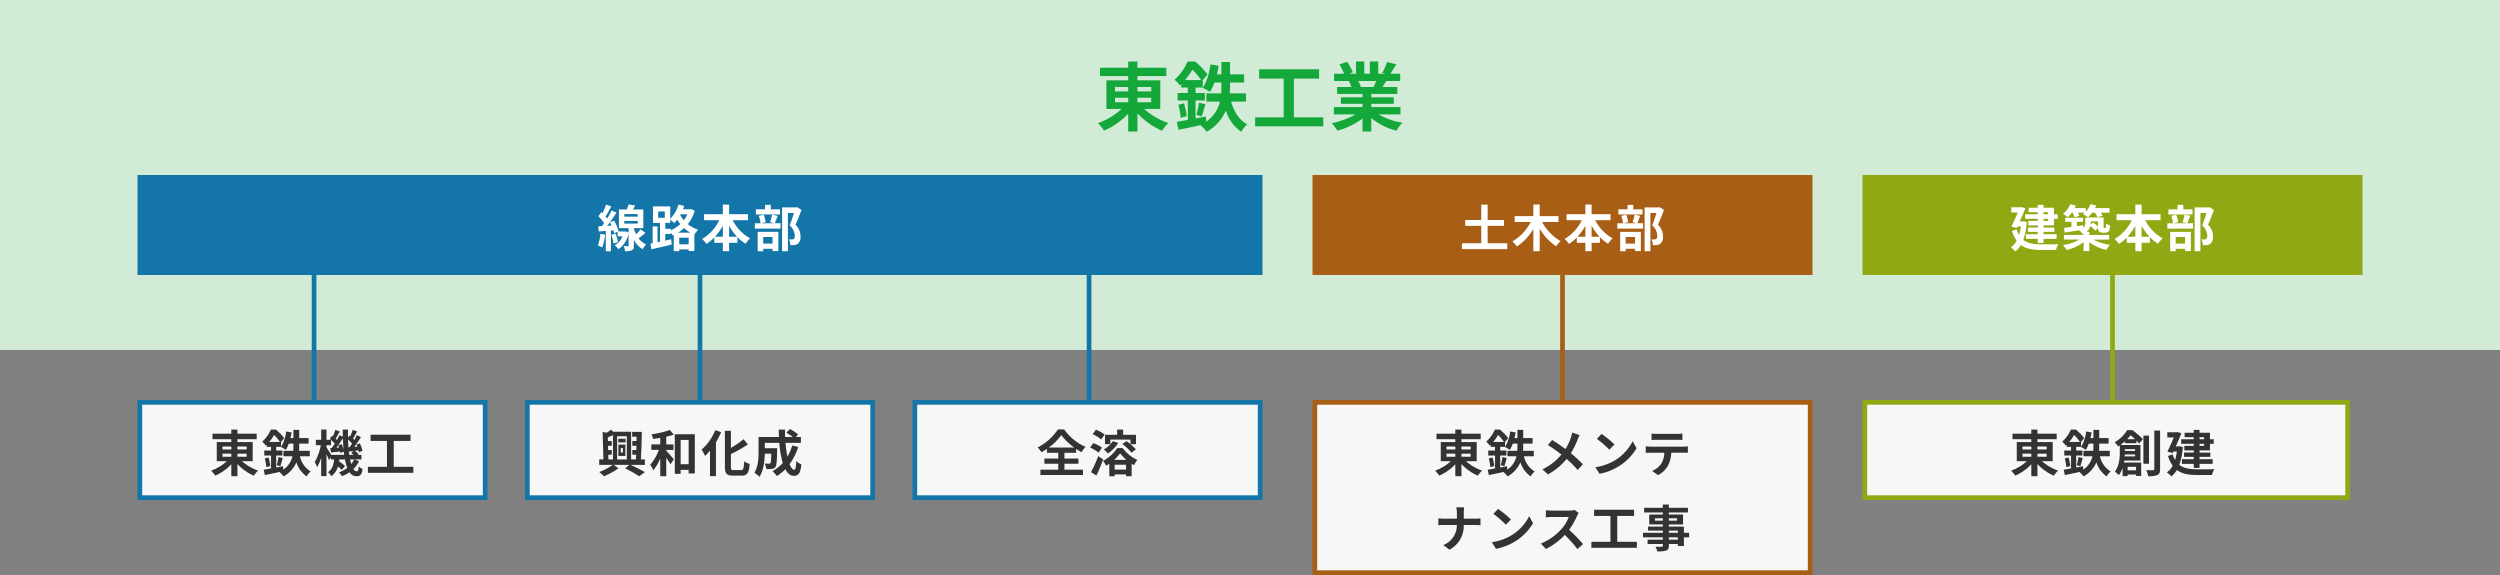
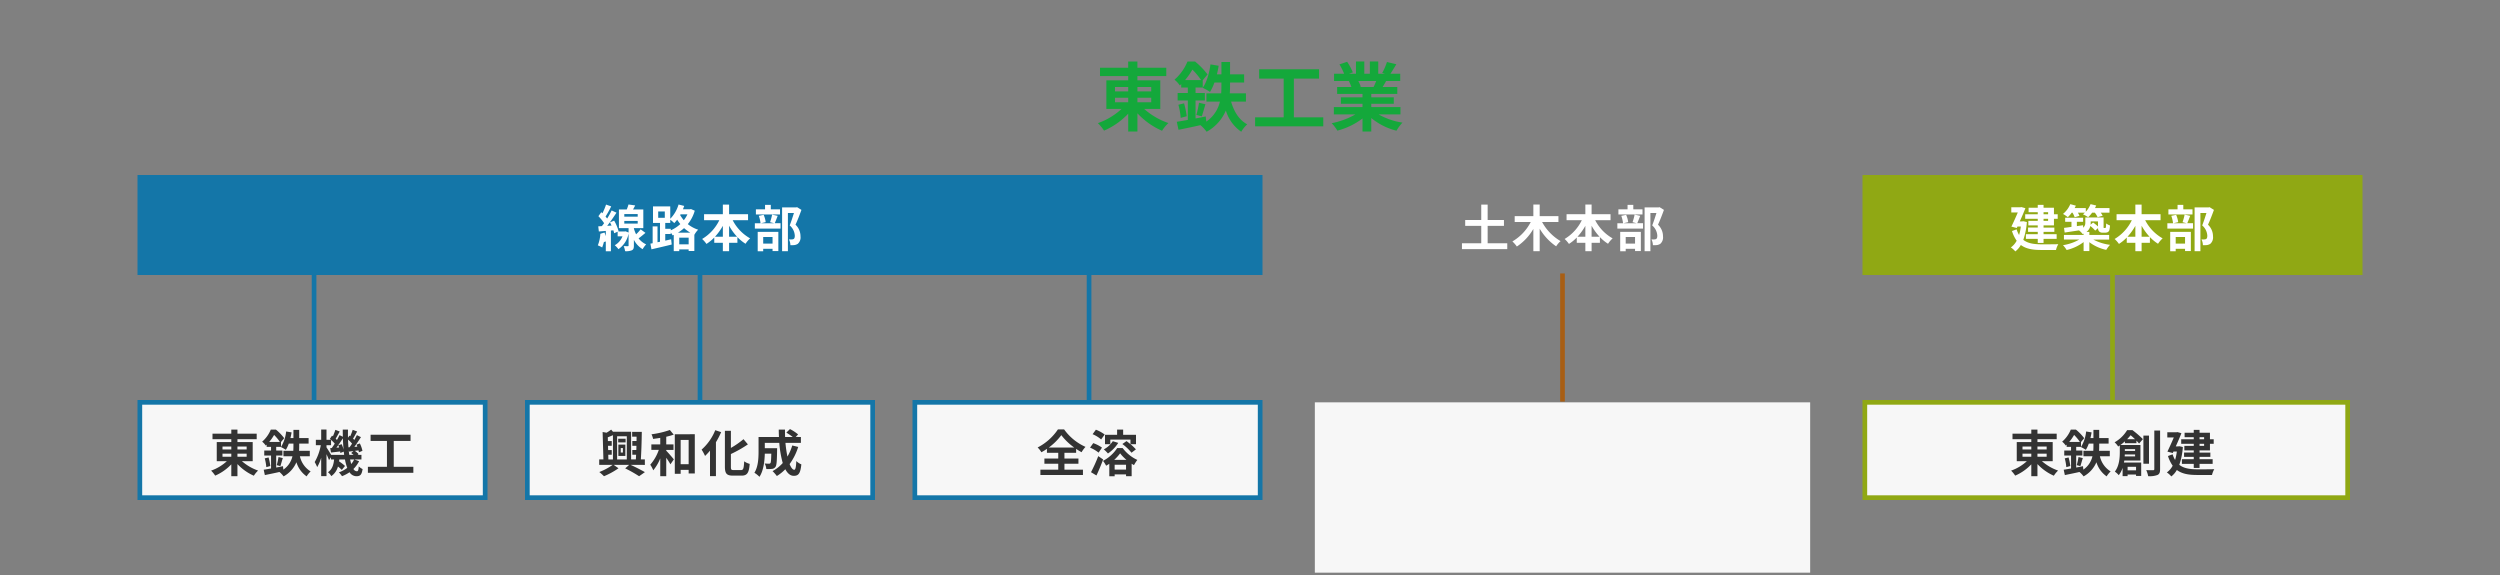
<svg xmlns="http://www.w3.org/2000/svg" width="800" height="184" viewBox="0 0 800 184">
  <rect x="0" y="0" width="800" height="184" fill="#808080" stroke="none" />
  <g id="グループ_9319" data-name="グループ 9319" transform="translate(-460 -558.999)">
-     <path id="パス_33237" data-name="パス 33237" d="M0,0H800V112H0Z" transform="translate(460 558.999)" fill="#d1ebd7" />
    <path id="パス_33239" data-name="パス 33239" d="M0,0H360V32H0Z" transform="translate(504 614.999)" fill="#1476a8" />
    <g id="パス_33249" data-name="パス 33249" transform="translate(504 686.999)" fill="#f7f7f7">
      <path d="M 111.25 31.25 L 0.75 31.25 L 0.75 0.75 L 111.25 0.75 L 111.25 31.25 Z" stroke="none" />
      <path d="M 1.5 1.5 L 1.5 30.5 L 110.5 30.5 L 110.5 1.5 L 1.5 1.5 M 0 0 L 112 0 L 112 32 L 0 32 L 0 0 Z" stroke="none" fill="#1476a8" />
    </g>
    <g id="パス_33242" data-name="パス 33242" transform="translate(628 686.999)" fill="#f7f7f7">
      <path d="M 111.25 31.25 L 0.75 31.25 L 0.75 0.75 L 111.25 0.75 L 111.25 31.25 Z" stroke="none" />
      <path d="M 1.5 1.5 L 1.5 30.5 L 110.5 30.5 L 110.5 1.5 L 1.5 1.5 M 0 0 L 112 0 L 112 32 L 0 32 L 0 0 Z" stroke="none" fill="#1476a8" />
    </g>
    <g id="パス_33235" data-name="パス 33235" transform="translate(752 686.999)" fill="#f7f7f7">
      <path d="M 111.25 31.25 L 0.75 31.25 L 0.75 0.75 L 111.25 0.75 L 111.25 31.25 Z" stroke="none" />
      <path d="M 1.5 1.5 L 1.5 30.5 L 110.5 30.5 L 110.5 1.5 L 1.5 1.5 M 0 0 L 112 0 L 112 32 L 0 32 L 0 0 Z" stroke="none" fill="#1476a8" />
    </g>
    <g id="パス_33229" data-name="パス 33229" transform="translate(1056 687)" fill="#f7f7f7">
      <path d="M 155.25 31.25 L 0.75 31.25 L 0.75 0.75 L 155.25 0.75 L 155.25 31.25 Z" stroke="none" />
      <path d="M 1.5 1.5 L 1.5 30.5 L 154.5 30.5 L 154.5 1.5 L 1.5 1.5 M 0 0 L 156 0 L 156 32 L 0 32 L 0 0 Z" stroke="none" fill="#90a814" />
    </g>
    <g id="パス_33230" data-name="パス 33230" transform="translate(880 686.999)" fill="#f7f7f7">
      <path d="M 159.25 55.25 L 0.75 55.25 L 0.75 0.75 L 159.25 0.75 L 159.25 55.25 Z" stroke="none" />
-       <path d="M 1.5 1.5 L 1.5 54.5 L 158.5 54.5 L 158.5 1.5 L 1.5 1.5 M 0 0 L 160 0 L 160 56 L 0 56 L 0 0 Z" stroke="none" fill="#a85e14" />
    </g>
-     <path id="パス_33240" data-name="パス 33240" d="M0,0H160V32H0Z" transform="translate(880 614.999)" fill="#a85e14" />
    <path id="パス_33241" data-name="パス 33241" d="M0,0H160V32H0Z" transform="translate(1056 614.999)" fill="#90a814" />
    <path id="パス_33248" data-name="パス 33248" d="M-43.2-8.736h4.224v1.464H-43.2Zm0-3.432h4.224v1.416H-43.2Zm11.592,0v1.416h-4.416v-1.416Zm0,4.9h-4.416V-8.736h4.416Zm2.9,2.136V-14.3h-7.32v-1.368h9.24v-2.664h-9.24V-20.3h-2.952v1.968H-48v2.664h9.024V-14.3H-45.96v9.168h4.848A21.707,21.707,0,0,1-48.672-.6,15.626,15.626,0,0,1-46.7,1.8a23.42,23.42,0,0,0,7.728-5.424V2.088h2.952V-3.744a23.787,23.787,0,0,0,7.872,5.592,12.57,12.57,0,0,1,2.04-2.472,22.882,22.882,0,0,1-7.752-4.512Zm7.92-9.24a21.589,21.589,0,0,0,2.352-3.36,21.723,21.723,0,0,1,2.784,3.36ZM-1.3-7.488v-2.64h-5.16q.072-1.188.072-2.3v-1.152h4.512v-2.64H-6.384V-20.16h-2.76v3.936h-1.44c.216-.888.408-1.8.552-2.736l-2.616-.432c-.408,2.856-1.2,5.736-2.5,7.488a17.045,17.045,0,0,1,2.352,1.32,15.182,15.182,0,0,0,1.416-3h2.232v1.128c0,.744-.024,1.536-.072,2.328h-4.728v2.64h4.32A10.594,10.594,0,0,1-13.992-1.08l-.168-1.656c-1.08.216-2.184.432-3.264.648v-5.76h2.976v-2.4h-2.976V-12h2.3v-2.328l1.536-1.848A23.659,23.659,0,0,0-17.568-20.3h-2.448A15.337,15.337,0,0,1-24.168-14.5a7.814,7.814,0,0,1,1.7,1.848c.144-.144.312-.288.456-.432V-12H-19.9v1.752H-23.16v2.4H-19.9v6.216c-1.32.24-2.52.456-3.528.6l.552,2.568C-20.9,1.128-18.384.624-15.864.048A12.512,12.512,0,0,1-13.872,2.16,13.912,13.912,0,0,0-7.728-4.632,12.779,12.779,0,0,0-2.808,2.16,10.3,10.3,0,0,1-.888-.216C-3.48-1.584-5.136-4.3-6.048-7.488ZM-22.92-6.48a21.841,21.841,0,0,1,.744,4.2l1.92-.528a27.413,27.413,0,0,0-.84-4.128Zm7.488,3.72c.36-.984.744-2.52,1.176-3.864l-2.064-.5a29.428,29.428,0,0,1-.84,3.888Zm29.472.312V-14.856H22.1v-2.976H2.928v2.976h7.848V-2.448H1.632V.432H23.448v-2.88Zm26.352-11.64c-.264.648-.552,1.344-.84,1.92H35.064l.408-.072a12.893,12.893,0,0,0-.816-1.848Zm7.752,10.7V-5.736H38.808V-6.792h7.2V-8.856h-7.2v-1.08h8.328v-2.232h-4.7c.36-.576.744-1.224,1.128-1.92h4.512v-2.328h-3.12c.552-.84,1.2-1.92,1.872-3.024l-3-.72a19.333,19.333,0,0,1-1.512,3.48l.864.264H41.04v-3.912H38.352v3.912H36.576v-3.912H33.912v3.912H31.728l1.176-.432a18.16,18.16,0,0,0-1.824-3.384l-2.448.84a21.513,21.513,0,0,1,1.488,2.976H26.9v2.328H31.92l-.288.048a10.785,10.785,0,0,1,.816,1.872h-4.56v2.232H36v1.08H29.088v2.064H36v1.056H26.832v2.352H33.72A25.215,25.215,0,0,1,26.136-.576,13.312,13.312,0,0,1,27.96,1.8,22.766,22.766,0,0,0,36-2.088V2.088h2.808v-4.32a20.486,20.486,0,0,0,8.064,4.056,13.425,13.425,0,0,1,1.92-2.592,21.441,21.441,0,0,1-7.608-2.616Z" transform="translate(860 599)" fill="#14a83b" />
    <path id="パス_33250" data-name="パス 33250" d="M-28.8-5.824h2.816v.976H-28.8Zm0-2.288h2.816v.944H-28.8Zm7.728,0v.944h-2.944v-.944Zm0,3.264h-2.944v-.976h2.944Zm1.936,1.424V-9.536h-4.88v-.912h6.16v-1.776h-6.16v-1.312h-1.968v1.312H-32v1.776h6.016v.912H-30.64v6.112h3.232A14.472,14.472,0,0,1-32.448-.4a10.417,10.417,0,0,1,1.312,1.6,15.613,15.613,0,0,0,5.152-3.616V1.392h1.968V-2.5a15.858,15.858,0,0,0,5.248,3.728,8.38,8.38,0,0,1,1.36-1.648,15.255,15.255,0,0,1-5.168-3.008Zm5.28-6.16a14.393,14.393,0,0,0,1.568-2.24,14.482,14.482,0,0,1,1.856,2.24ZM-.864-4.992v-1.76H-4.3q.048-.792.048-1.536v-.768h3.008v-1.76H-4.256V-13.44H-6.1v2.624h-.96c.144-.592.272-1.2.368-1.824l-1.744-.288A11.708,11.708,0,0,1-10.1-7.936a11.363,11.363,0,0,1,1.568.88,10.121,10.121,0,0,0,.944-2H-6.1V-8.3c0,.5-.016,1.024-.048,1.552H-9.3v1.76h2.88A7.063,7.063,0,0,1-9.328-.72l-.112-1.1c-.72.144-1.456.288-2.176.432v-3.84h1.984v-1.6h-1.984V-8h1.536V-9.552l1.024-1.232a15.773,15.773,0,0,0-2.656-2.752h-1.632a10.225,10.225,0,0,1-2.768,3.872,5.209,5.209,0,0,1,1.136,1.232c.1-.1.208-.192.3-.288V-8h1.408v1.168H-15.44v1.6h2.176v4.144c-.88.16-1.68.3-2.352.4l.368,1.712c1.312-.272,2.992-.608,4.672-.992A8.341,8.341,0,0,1-9.248,1.44a9.274,9.274,0,0,0,4.1-4.528A8.52,8.52,0,0,0-1.872,1.44,6.864,6.864,0,0,1-.592-.144a7.575,7.575,0,0,1-3.44-4.848ZM-15.28-4.32a14.561,14.561,0,0,1,.5,2.8l1.28-.352a18.275,18.275,0,0,0-.56-2.752Zm4.992,2.48c.24-.656.5-1.68.784-2.576l-1.376-.336a19.619,19.619,0,0,1-.56,2.592ZM13.328-3.968A6.612,6.612,0,0,1,12.4-2.512c-.128-.432-.256-.928-.368-1.456ZM5.968-5.44c-.384-.672-1.152-1.9-1.488-2.4v-.688H5.936v-1.7A10.326,10.326,0,0,1,7.12-9.04c-.32.512-.656.992-.96,1.408l-.5.032L5.92-6.192c.9-.1,1.888-.224,2.928-.336.032.176.048.336.064.48L10-6.48c.048.352.1.7.128,1.04ZM8.256-8.528a7.546,7.546,0,0,1,.256.72l-.864.064c.688-.9,1.44-2.016,2.08-3.008.032,1.28.112,2.512.224,3.68a9.537,9.537,0,0,0-.624-1.792Zm3.248.672c-.064-.8-.112-1.616-.128-2.48a10.818,10.818,0,0,1,1.28,1.3c-.272.416-.544.816-.8,1.152Zm.272,2.416c-.08-.48-.144-.976-.192-1.5l.1.448c.448-.048.912-.112,1.408-.16l-.72.624a8.933,8.933,0,0,1,.768.592Zm1.648,1.472h2.24V-5.44H14.448l.3-.272A6.254,6.254,0,0,0,13.536-6.72l1.184-.16a6.212,6.212,0,0,1,.128.624l1.136-.48A9.805,9.805,0,0,0,15.152-9.1L14.08-8.72c.1.208.192.432.272.656L13.392-8c.7-.944,1.472-2.112,2.112-3.12l-1.3-.64c-.224.464-.512,1.008-.816,1.536l-.416-.416c.4-.624.864-1.488,1.312-2.288l-1.424-.528a16.58,16.58,0,0,1-.784,2.048l-.256-.192-.464.672c-.016-.848-.016-1.712,0-2.608H9.68c0,.784.016,1.552.032,2.3L8.64-11.76c-.224.48-.5,1.008-.816,1.552-.112-.128-.256-.272-.4-.416.384-.64.848-1.52,1.3-2.288l-1.408-.544a21.28,21.28,0,0,1-.784,2.064L6.256-11.6l-.7,1.04c.112.1.24.192.352.3H4.48v-3.3h-1.7v3.3H1.072v1.728H2.656A16.824,16.824,0,0,1,.7-3.136,10.846,10.846,0,0,1,1.5-1.52a13.691,13.691,0,0,0,1.28-3.008v5.9h1.7v-7.04c.32.7.64,1.44.8,1.92l.64-.944v.72h.992c-.16,1.616-.56,3.136-1.968,4.08A4.407,4.407,0,0,1,6.016,1.36,5.469,5.469,0,0,0,8.144-1.712,10.111,10.111,0,0,1,9.376-.624L10.4-1.888A12.752,12.752,0,0,0,8.5-3.36c.032-.192.064-.4.08-.608h1.808A14.724,14.724,0,0,0,11.12-1.28,9.925,9.925,0,0,1,8.448.16,7.029,7.029,0,0,1,9.44,1.376,11.551,11.551,0,0,0,11.856.112a2.639,2.639,0,0,0,2.192,1.28c1.248,0,1.7-.48,1.984-2.288A4.557,4.557,0,0,1,14.8-1.76C14.72-.5,14.576-.192,14.176-.192A1.345,1.345,0,0,1,13.1-.928a9.236,9.236,0,0,0,1.808-2.48ZM26-1.632V-9.9h5.376v-1.984H18.592V-9.9h5.232v8.272h-6.1V.288H32.272v-1.92Z" transform="translate(560 710)" fill="#333" />
    <path id="パス_33245" data-name="パス 33245" d="M-25.36-7.616h.688v1.424h-.688ZM-26.128-5.1h2.24V-8.72h-2.24Zm2.32-5.5h-2.368V-9.44h2.368Zm-5.552,5.12h1.12v-1.5h-1.152l-.048-1.36h1.2v-1.52h-1.232l-.032-1.2c.528-.208,1.088-.432,1.648-.688v7.776h-1.456Zm5.936-5.92v7.424h-3.1v-7.424Zm5.776,9.168V-3.984h-1.28c.16-2.5.272-6,.3-8.816h-3.088v1.536H-20.3c0,.448,0,.928-.016,1.392h-1.344v1.52h1.312c0,.464-.016.912-.032,1.36h-1.28v1.5h1.216c-.032.528-.048,1.04-.08,1.5h-1.52v-8.848h-5.808l-.576-.688a11.726,11.726,0,0,1-1.472.992l-1.264-.224.256,8.768h-1.344V-2.24h4.3A19.236,19.236,0,0,1-32.224.048a17.873,17.873,0,0,1,1.5,1.344,24.6,24.6,0,0,0,4.64-2.544L-27.616-2.24h4.944l-1.264,1.12a40.135,40.135,0,0,1,4.448,2.512L-17.632.08c-1.088-.624-2.912-1.568-4.56-2.32Zm6.848-4.8h2.32V-8.8H-10.8v-2.448a20.306,20.306,0,0,0,2.384-.672l-1.232-1.488a28.629,28.629,0,0,1-5.872,1.376,6.561,6.561,0,0,1,.512,1.488c.736-.1,1.5-.208,2.288-.336V-8.8h-2.848v1.76h2.384A14.316,14.316,0,0,1-15.92-2.288,8.4,8.4,0,0,1-14.96-.5,14.184,14.184,0,0,0-12.72-4.32v5.7h1.92v-5.9c.528.752,1.04,1.552,1.344,2.1l1.088-1.584C-8.72-4.448-10.16-6.128-10.8-6.768Zm4.608,4.576v-7.76h2.56v7.76Zm-1.872-9.584V.624h1.872V-.64h2.56V.512h1.968v-12.56Zm12.944-1.3A16.534,16.534,0,0,1,.512-7.12,13.96,13.96,0,0,1,1.616-5.1,18.127,18.127,0,0,0,3.2-6.8V1.36H5.1V-9.488A25.77,25.77,0,0,0,6.768-12.72ZM10.768-.576c-.768,0-.88-.16-.88-1.1V-5.712A38.759,38.759,0,0,0,15.328-8.8L13.92-10.464a27.214,27.214,0,0,1-4.032,2.8v-5.472H7.968V-1.7c0,2.256.576,2.9,2.592,2.9H13.3C15.184,1.2,15.68.192,15.9-2.56a5.493,5.493,0,0,1-1.76-.816c-.128,2.256-.256,2.8-1.024,2.8ZM29.52-8.448A16.2,16.2,0,0,1,27.984-4.9a37.783,37.783,0,0,1-.64-4.384h4.944v-1.888H30.624l.768-.816A13.386,13.386,0,0,0,28.784-13.7L27.632-12.56a20.031,20.031,0,0,1,2.048,1.392H27.232c-.032-.784-.048-1.568-.032-2.368h-2c0,.8.032,1.584.064,2.368H18.736V-6.5c0,2.08-.112,4.864-1.328,6.784a8.329,8.329,0,0,1,1.616,1.3c1.312-1.952,1.648-5.072,1.712-7.408h2.08c-.048,2.016-.112,2.784-.272,3.008a.517.517,0,0,1-.48.192c-.256,0-.8-.016-1.376-.064a4.317,4.317,0,0,1,.528,1.776,12.589,12.589,0,0,0,1.84-.048,1.5,1.5,0,0,0,1.1-.64c.368-.464.464-1.888.512-5.248,0-.224.016-.72.016-.72H20.736V-9.28h4.64a33.052,33.052,0,0,0,1.1,6.448A12.223,12.223,0,0,1,23.216-.24a12.542,12.542,0,0,1,1.376,1.568A13.561,13.561,0,0,0,27.3-.848C28,.464,28.88,1.264,30,1.264c1.488,0,2.128-.7,2.432-3.664a5.175,5.175,0,0,1-1.616-1.072c-.08,2-.272,2.8-.656,2.8-.512,0-1.024-.672-1.488-1.824a18.585,18.585,0,0,0,2.752-5.488Z" transform="translate(684 710)" fill="#333" />
    <path id="パス_33236" data-name="パス 33236" d="M-12.384-7.792a18.432,18.432,0,0,0,4-3.968A19.282,19.282,0,0,0-4.256-7.792Zm5.008,5.184H-2.9V-4.272h-4.48v-1.84h3.744V-7.36A20.284,20.284,0,0,0-1.9-6.288,9.271,9.271,0,0,1-.64-8a16.91,16.91,0,0,1-6.848-5.6H-9.456a17.46,17.46,0,0,1-6.5,5.792,7.03,7.03,0,0,1,1.2,1.536,20.472,20.472,0,0,0,1.776-1.1v1.264H-9.36v1.84h-4.432v1.664H-9.36V-.7h-5.712V1.008H-1.456V-.7h-5.92ZM7.3-10.32h6.448v1.456c-.432-.352-.864-.7-1.264-.992l-1.328.944A15.417,15.417,0,0,1,14.08-6.128L15.488-7.2a14.333,14.333,0,0,0-1.712-1.648H15.52v-3.024H11.408v-1.664H9.472v1.664H5.6v3.024H7.3Zm.8.5A7.752,7.752,0,0,1,5.216-7.2,11.449,11.449,0,0,1,6.544-5.888,11.5,11.5,0,0,0,9.84-9.28ZM5.5-11.952A11.728,11.728,0,0,0,2.688-13.5l-1.056,1.44a10.372,10.372,0,0,1,2.736,1.68ZM4.64-7.76A11.189,11.189,0,0,0,1.84-9.2L.816-7.76a11.637,11.637,0,0,1,2.736,1.6ZM3.44-5.04A46.508,46.508,0,0,1,1.12.1L2.864,1.152C3.6-.4,4.368-2.256,5.008-3.968Zm5.1,1.2a13.2,13.2,0,0,0,1.9-2.1,13.046,13.046,0,0,0,2.032,2.1Zm.144,3.1V-2.288h3.648V-.736ZM9.5-7.616A12.113,12.113,0,0,1,4.96-3.52a7.973,7.973,0,0,1,.992,1.552c.352-.192.688-.4,1.024-.624v4H8.688V.816h3.648v.56h1.792V-2.608c.256.16.512.32.752.448a10.553,10.553,0,0,1,1.072-1.664,12.305,12.305,0,0,1-4.7-3.792Z" transform="translate(808 710)" fill="#333" />
-     <path id="パス_33231" data-name="パス 33231" d="M-37.12-5.824H-34.3v.976H-37.12Zm0-2.288H-34.3v.944H-37.12Zm7.728,0v.944h-2.944v-.944Zm0,3.264h-2.944v-.976h2.944Zm1.936,1.424V-9.536h-4.88v-.912h6.16v-1.776h-6.16v-1.312H-34.3v1.312H-40.32v1.776H-34.3v.912H-38.96v6.112h3.232A14.472,14.472,0,0,1-40.768-.4a10.417,10.417,0,0,1,1.312,1.6A15.613,15.613,0,0,0-34.3-2.416V1.392h1.968V-2.5a15.858,15.858,0,0,0,5.248,3.728,8.38,8.38,0,0,1,1.36-1.648A15.255,15.255,0,0,1-30.9-3.424Zm5.28-6.16a14.393,14.393,0,0,0,1.568-2.24,14.482,14.482,0,0,1,1.856,2.24ZM-9.184-4.992v-1.76h-3.44q.048-.792.048-1.536v-.768h3.008v-1.76h-3.008V-13.44h-1.84v2.624h-.96c.144-.592.272-1.2.368-1.824l-1.744-.288a11.708,11.708,0,0,1-1.664,4.992,11.363,11.363,0,0,1,1.568.88,10.121,10.121,0,0,0,.944-2h1.488V-8.3c0,.5-.016,1.024-.048,1.552h-3.152v1.76h2.88A7.063,7.063,0,0,1-17.648-.72l-.112-1.1c-.72.144-1.456.288-2.176.432v-3.84h1.984v-1.6h-1.984V-8H-18.4V-9.552l1.024-1.232a15.773,15.773,0,0,0-2.656-2.752h-1.632a10.225,10.225,0,0,1-2.768,3.872A5.209,5.209,0,0,1-23.3-8.432c.1-.1.208-.192.3-.288V-8h1.408v1.168H-23.76v1.6h2.176v4.144c-.88.16-1.68.3-2.352.4l.368,1.712C-22.256.752-20.576.416-18.9.032A8.341,8.341,0,0,1-17.568,1.44a9.274,9.274,0,0,0,4.1-4.528,8.52,8.52,0,0,0,3.28,4.528A6.864,6.864,0,0,1-8.912-.144a7.575,7.575,0,0,1-3.44-4.848ZM-23.6-4.32a14.561,14.561,0,0,1,.5,2.8l1.28-.352a18.275,18.275,0,0,0-.56-2.752Zm4.992,2.48c.24-.656.5-1.68.784-2.576L-19.2-4.752a19.619,19.619,0,0,1-.56,2.592Zm24.1-9.92L3.1-12.592A9.979,9.979,0,0,1,2.72-11.12,16.592,16.592,0,0,1,.944-7.312c-1.3-.96-2.976-2.112-4.256-2.9l-1.36,1.632a43.99,43.99,0,0,1,4.32,3.04,17.607,17.607,0,0,1-6.08,4.72L-4.64.8A20,20,0,0,0,1.312-4.144,32.217,32.217,0,0,1,4.864-.608L6.512-2.432a41.9,41.9,0,0,0-3.84-3.536A24.164,24.164,0,0,0,4.816-10.32C4.976-10.688,5.28-11.392,5.488-11.76Zm7.008-.4-1.5,1.6a33.268,33.268,0,0,1,4,3.456l1.632-1.664A32.315,32.315,0,0,0,12.5-12.16ZM10.5-1.5,11.84.608a17.328,17.328,0,0,0,5.936-2.256,17.014,17.014,0,0,0,5.92-5.92L22.448-9.824A15.066,15.066,0,0,1,16.624-3.6,16.491,16.491,0,0,1,10.5-1.5Zm18-10.768v2.064c.5-.032,1.168-.064,1.728-.064H36.64c.56,0,1.184.032,1.728.064v-2.064a12.535,12.535,0,0,1-1.728.112H30.208A12.306,12.306,0,0,1,28.5-12.272Zm-1.856,4.1v2.1c.448-.032,1.056-.064,1.536-.064h4.4a6.876,6.876,0,0,1-.992,3.536,6.646,6.646,0,0,1-2.9,2.288L30.56,1.04a7.677,7.677,0,0,0,3.216-3.072A10.151,10.151,0,0,0,34.8-6.144h3.856c.448,0,1.056.016,1.456.048v-2.08a12.1,12.1,0,0,1-1.456.1H28.176C27.68-8.08,27.12-8.128,26.64-8.176ZM-33.792,13.216v1.76h-4.16c-.64,0-1.3-.064-1.776-.112v2.208c.5-.032,1.136-.08,1.84-.08h4.08a6.832,6.832,0,0,1-4.336,6.432L-36.16,24.9a8.594,8.594,0,0,0,4.56-7.9H-28c.64,0,1.424.048,1.76.064V14.88c-.336.032-1.008.1-1.744.1h-3.6V13.232a12.341,12.341,0,0,1,.128-1.888H-34A7.994,7.994,0,0,1-33.792,13.216Zm13.168-1.376-1.5,1.6a33.268,33.268,0,0,1,4,3.456l1.632-1.664A32.315,32.315,0,0,0-20.624,11.84Zm-2,10.656,1.344,2.112a17.327,17.327,0,0,0,5.936-2.256,17.014,17.014,0,0,0,5.92-5.92l-1.248-2.256A15.066,15.066,0,0,1-16.5,20.4,16.491,16.491,0,0,1-22.624,22.5ZM5.184,13.152l-1.312-.976a5.735,5.735,0,0,1-1.648.208H-3.424a17.875,17.875,0,0,1-1.888-.112v2.272c.336-.016,1.216-.112,1.888-.112H2a12.4,12.4,0,0,1-2.384,3.92,17.936,17.936,0,0,1-6.56,4.592L-5.3,24.672a21.076,21.076,0,0,0,6.016-4.5A36.486,36.486,0,0,1,4.752,24.7L6.576,23.12a44.98,44.98,0,0,0-4.464-4.576,23.524,23.524,0,0,0,2.512-4.4A7.56,7.56,0,0,1,5.184,13.152ZM17.52,22.368V14.1H22.9V12.112H10.112V14.1h5.232v8.272h-6.1v1.92H23.792v-1.92ZM36.912,21.7h-2.88v-.752h2.88Zm-2.88-2.9h2.88v.688h-2.88Zm-4.448-3.184v-.768H32.1v.768Zm7.04-.768v.768H34.032v-.768Zm3.888,4.64H38.848V17.52H34.032v-.7h4.544V13.648H34.032v-.656h6.112v-1.5H34.032v-1.04H32.1v1.04H26.128v1.5H32.1v.656H27.76v3.168H32.1v.7H27.36V18.8H32.1v.688H25.76v1.456H32.1V21.7H27.232v1.376H32.1v.5c0,.288-.1.384-.4.4-.256,0-1.2,0-1.968-.032a5.866,5.866,0,0,1,.624,1.5,8.426,8.426,0,0,0,2.832-.272c.624-.272.848-.656.848-1.6v-.5h2.88v.656h1.936V20.944h1.664Z" transform="translate(960 710)" fill="#333" />
    <path id="パス_33232" data-name="パス 33232" d="M-28.8-5.824h2.816v.976H-28.8Zm0-2.288h2.816v.944H-28.8Zm7.728,0v.944h-2.944v-.944Zm0,3.264h-2.944v-.976h2.944Zm1.936,1.424V-9.536h-4.88v-.912h6.16v-1.776h-6.16v-1.312h-1.968v1.312H-32v1.776h6.016v.912H-30.64v6.112h3.232A14.472,14.472,0,0,1-32.448-.4a10.417,10.417,0,0,1,1.312,1.6,15.613,15.613,0,0,0,5.152-3.616V1.392h1.968V-2.5a15.858,15.858,0,0,0,5.248,3.728,8.38,8.38,0,0,1,1.36-1.648,15.255,15.255,0,0,1-5.168-3.008Zm5.28-6.16a14.393,14.393,0,0,0,1.568-2.24,14.482,14.482,0,0,1,1.856,2.24ZM-.864-4.992v-1.76H-4.3q.048-.792.048-1.536v-.768h3.008v-1.76H-4.256V-13.44H-6.1v2.624h-.96c.144-.592.272-1.2.368-1.824l-1.744-.288A11.708,11.708,0,0,1-10.1-7.936a11.363,11.363,0,0,1,1.568.88,10.121,10.121,0,0,0,.944-2H-6.1V-8.3c0,.5-.016,1.024-.048,1.552H-9.3v1.76h2.88A7.063,7.063,0,0,1-9.328-.72l-.112-1.1c-.72.144-1.456.288-2.176.432v-3.84h1.984v-1.6h-1.984V-8h1.536V-9.552l1.024-1.232a15.773,15.773,0,0,0-2.656-2.752h-1.632a10.225,10.225,0,0,1-2.768,3.872,5.209,5.209,0,0,1,1.136,1.232c.1-.1.208-.192.3-.288V-8h1.408v1.168H-15.44v1.6h2.176v4.144c-.88.16-1.68.3-2.352.4l.368,1.712c1.312-.272,2.992-.608,4.672-.992A8.341,8.341,0,0,1-9.248,1.44a9.274,9.274,0,0,0,4.1-4.528A8.52,8.52,0,0,0-1.872,1.44,6.864,6.864,0,0,1-.592-.144a7.575,7.575,0,0,1-3.44-4.848ZM-15.28-4.32a14.561,14.561,0,0,1,.5,2.8l1.28-.352a18.275,18.275,0,0,0-.56-2.752Zm4.992,2.48c.24-.656.5-1.68.784-2.576l-1.376-.336a19.619,19.619,0,0,1-.56,2.592Zm14.96-8.608c.416-.432.784-.864,1.12-1.28.464.368.96.832,1.424,1.28ZM7.232-7.28V-6.7H3.952V-7.28ZM3.9-4.96c.016-.208.032-.416.032-.608h3.3v.608ZM7.536-1.632V-.5h-2.7V-1.632Zm.128-7.536V-10c.336.352.624.672.848.928L9.728-10.48a31.562,31.562,0,0,0-3.344-2.88h-1.7a11.072,11.072,0,0,1-4.016,3.9A5.4,5.4,0,0,1,1.808-8.112c.176-.112.352-.24.528-.352v2.176C2.336-4.48,2.16-1.92.752-.08A5.99,5.99,0,0,1,2,1.056,7.592,7.592,0,0,0,3.232-1.28V1.36h1.6v-.5h2.7v.448H9.184v-4.3H3.664c.048-.208.08-.432.112-.64H8.944V-8.608h-6.4A15.438,15.438,0,0,0,3.968-9.776v.608Zm4.016-2.448H9.888v9.008H11.68Zm1.7-1.616V-.9c0,.272-.112.368-.4.368-.3,0-1.232,0-2.192-.032a7.783,7.783,0,0,1,.624,1.936A7.07,7.07,0,0,0,14.384.992c.64-.288.848-.816.848-1.872V-13.232Zm15.936,2.144v.656H27.856v-.656Zm0,2.768H27.856v-.656h1.456ZM26-10.432H21.984v1.456H26v.656H22.992v1.44H26v.7H22.9V-4.8H26v.752H22.208V-2.56H26v1.3h1.856v-1.3h4.192V-4.048H27.856V-4.8h3.456V-6.176H27.856v-.7h3.328v-2.1h1.2v-1.456h-1.2v-2.1H27.856v-.912H26v.912H23.072v1.44H26ZM21.392-8.208l-.336.048h-.8c.656-1.456,1.312-2.976,1.792-4.224l-1.3-.352-.288.064H17.536v1.664h2.08c-.592,1.392-1.36,3.12-2.048,4.528l1.728.448L19.5-6.5h1.088a16.881,16.881,0,0,1-.56,2.688,7.881,7.881,0,0,1-.784-1.808l-1.488.544a10.791,10.791,0,0,0,1.5,3.1A6.14,6.14,0,0,1,17.392.176a6.75,6.75,0,0,1,1.424,1.28A6.837,6.837,0,0,0,20.592-.608c1.7,1.28,3.872,1.6,6.576,1.6H31.84a6.714,6.714,0,0,1,.736-1.856c-1.168.048-4.416.048-5.36.048-2.336-.016-4.352-.256-5.84-1.44a21.928,21.928,0,0,0,1.136-5.7Z" transform="translate(1136 710)" fill="#333" />
-     <path id="パス_33246" data-name="パス 33246" d="M-31.888-4.192A11.661,11.661,0,0,1-32.7-.48a7.993,7.993,0,0,1,1.392.672,14.686,14.686,0,0,0,.944-4.128Zm3.52.336a11.846,11.846,0,0,1,.7,2.784l1.408-.448a11.724,11.724,0,0,0-.784-2.736ZM-24.224-8.3h4.288v.848h-4.288Zm0-2.192h4.288v.816h-4.288Zm5.232,4.88a14.283,14.283,0,0,1-1.456,1.584,10.2,10.2,0,0,1-.7-1.824V-6h3.008v-5.968h-3.3c.24-.4.48-.848.7-1.3l-2.144-.3a12.813,12.813,0,0,1-.56,1.6h-2.5V-6h3.088v1.408l-.96-.384-.288.048h-2.128l.176-.08A13.916,13.916,0,0,0-27.472-8.4l-1.344.56c.176.32.352.672.512,1.024l-1.392.08c1.008-1.28,2.1-2.864,2.976-4.208l-1.552-.72a25.794,25.794,0,0,1-1.44,2.592,8.048,8.048,0,0,0-.512-.624,36.021,36.021,0,0,0,1.808-3.264l-1.648-.576a19.633,19.633,0,0,1-1.152,2.768c-.128-.112-.256-.224-.368-.336l-.928,1.28a14.725,14.725,0,0,1,1.824,2.24c-.24.336-.48.656-.72.944l-1.152.064.192,1.648,2.224-.176v6.5h1.632V-5.232l.8-.064c.1.352.192.672.24.944l1.12-.512v1.488H-24.8A5.6,5.6,0,0,1-27.28-.528,6.812,6.812,0,0,1-26.1.736a7.789,7.789,0,0,0,3.248-5.024v3.84c0,.176-.048.224-.256.224-.176,0-.768,0-1.312-.016a6.579,6.579,0,0,1,.448,1.616,4.821,4.821,0,0,0,2.176-.288c.512-.256.64-.7.64-1.52V-2.256a7.4,7.4,0,0,0,2.8,2.992A7.9,7.9,0,0,1-17.232-.8a6.415,6.415,0,0,1-2.416-1.92c.688-.5,1.456-1.152,2.192-1.76Zm11.92,1.072A12.516,12.516,0,0,0-5.1-6a12.327,12.327,0,0,0,2,1.456ZM-6.64-.816V-2.944h3.008V-.816ZM-9.36-5.792h-1.76V-7.664h1.6V-8.688A9.071,9.071,0,0,1-8.24-7.6,13.089,13.089,0,0,0-7.3-8.7,12.608,12.608,0,0,0-6.3-7.3a10.963,10.963,0,0,1-3.056,2Zm-4.016-5.536h2.112V-9.3h-2.112Zm9.36.912A10.015,10.015,0,0,1-5.184-8.528a13.033,13.033,0,0,1-1.168-1.648l.128-.24ZM-2.88-12.1l-.336.064h-2.24c.144-.352.272-.72.4-1.072l-1.808-.448A10.858,10.858,0,0,1-9.52-8.992V-12.96h-5.52v5.3h2.24v6.016l-.8.16V-6.544h-1.552v5.376l-.72.128.336,1.824c1.808-.416,4.24-.976,6.48-1.536l-.176-1.68L-11.12-2V-4.128h1.76v-.464a7.226,7.226,0,0,1,.592.912l.368-.16v5.2h1.76V.816h3.008v.5h1.824V-3.92l.032.016A7.038,7.038,0,0,1-.592-5.5,10.258,10.258,0,0,1-3.9-7.28a12.069,12.069,0,0,0,2.224-4.3ZM9.312-3.248v-3.52a17.832,17.832,0,0,0,2.544,3.52Zm-4.512,0A18.644,18.644,0,0,0,7.312-6.736v3.488Zm10.576-5.28v-1.92H9.312v-3.088h-2v3.088H1.3v1.92h4.88a14.213,14.213,0,0,1-5.5,6A9.407,9.407,0,0,1,2.064-.944a13.588,13.588,0,0,0,2.5-2.048v1.68H7.312v2.7h2v-2.7h2.656V-3.136A13.09,13.09,0,0,0,14.576-.992,8.089,8.089,0,0,1,16.048-2.72a13.977,13.977,0,0,1-5.584-5.808ZM25.6-12.016H22.656V-13.44h-1.84v1.424H17.888v1.648H25.6ZM23.216-3.152V-1.04H20.224V-3.152Zm-4.752,4.56h1.76v-.8h2.992v.736h1.856V-4.8H18.464ZM23.072-10.32A16.754,16.754,0,0,1,22.416-7.9l1.3.336H19.52l1.5-.352a8.056,8.056,0,0,0-.656-2.336l-1.552.32a10.092,10.092,0,0,1,.56,2.368H17.552V-5.84h8.224V-7.568H23.92c.272-.624.608-1.488.944-2.368Zm8-2.384-.288.064H26.272V1.392h1.856v-12.24h1.936C29.68-9.632,29.168-8,28.7-6.864A4.6,4.6,0,0,1,30.336-3.6c0,.544-.1.912-.384,1.088a1.346,1.346,0,0,1-.592.128,8.851,8.851,0,0,1-.9-.016,4.241,4.241,0,0,1,.464,1.856,8.277,8.277,0,0,0,1.28-.032,2.691,2.691,0,0,0,1.088-.4A2.713,2.713,0,0,0,32.16-3.36,5.108,5.108,0,0,0,30.56-7.1c.64-1.36,1.344-3.2,1.9-4.736Z" transform="translate(684 638)" fill="#fff" />
+     <path id="パス_33246" data-name="パス 33246" d="M-31.888-4.192A11.661,11.661,0,0,1-32.7-.48a7.993,7.993,0,0,1,1.392.672,14.686,14.686,0,0,0,.944-4.128Za11.846,11.846,0,0,1,.7,2.784l1.408-.448a11.724,11.724,0,0,0-.784-2.736ZM-24.224-8.3h4.288v.848h-4.288Zm0-2.192h4.288v.816h-4.288Zm5.232,4.88a14.283,14.283,0,0,1-1.456,1.584,10.2,10.2,0,0,1-.7-1.824V-6h3.008v-5.968h-3.3c.24-.4.48-.848.7-1.3l-2.144-.3a12.813,12.813,0,0,1-.56,1.6h-2.5V-6h3.088v1.408l-.96-.384-.288.048h-2.128l.176-.08A13.916,13.916,0,0,0-27.472-8.4l-1.344.56c.176.32.352.672.512,1.024l-1.392.08c1.008-1.28,2.1-2.864,2.976-4.208l-1.552-.72a25.794,25.794,0,0,1-1.44,2.592,8.048,8.048,0,0,0-.512-.624,36.021,36.021,0,0,0,1.808-3.264l-1.648-.576a19.633,19.633,0,0,1-1.152,2.768c-.128-.112-.256-.224-.368-.336l-.928,1.28a14.725,14.725,0,0,1,1.824,2.24c-.24.336-.48.656-.72.944l-1.152.064.192,1.648,2.224-.176v6.5h1.632V-5.232l.8-.064c.1.352.192.672.24.944l1.12-.512v1.488H-24.8A5.6,5.6,0,0,1-27.28-.528,6.812,6.812,0,0,1-26.1.736a7.789,7.789,0,0,0,3.248-5.024v3.84c0,.176-.048.224-.256.224-.176,0-.768,0-1.312-.016a6.579,6.579,0,0,1,.448,1.616,4.821,4.821,0,0,0,2.176-.288c.512-.256.64-.7.64-1.52V-2.256a7.4,7.4,0,0,0,2.8,2.992A7.9,7.9,0,0,1-17.232-.8a6.415,6.415,0,0,1-2.416-1.92c.688-.5,1.456-1.152,2.192-1.76Zm11.92,1.072A12.516,12.516,0,0,0-5.1-6a12.327,12.327,0,0,0,2,1.456ZM-6.64-.816V-2.944h3.008V-.816ZM-9.36-5.792h-1.76V-7.664h1.6V-8.688A9.071,9.071,0,0,1-8.24-7.6,13.089,13.089,0,0,0-7.3-8.7,12.608,12.608,0,0,0-6.3-7.3a10.963,10.963,0,0,1-3.056,2Zm-4.016-5.536h2.112V-9.3h-2.112Zm9.36.912A10.015,10.015,0,0,1-5.184-8.528a13.033,13.033,0,0,1-1.168-1.648l.128-.24ZM-2.88-12.1l-.336.064h-2.24c.144-.352.272-.72.4-1.072l-1.808-.448A10.858,10.858,0,0,1-9.52-8.992V-12.96h-5.52v5.3h2.24v6.016l-.8.16V-6.544h-1.552v5.376l-.72.128.336,1.824c1.808-.416,4.24-.976,6.48-1.536l-.176-1.68L-11.12-2V-4.128h1.76v-.464a7.226,7.226,0,0,1,.592.912l.368-.16v5.2h1.76V.816h3.008v.5h1.824V-3.92l.032.016A7.038,7.038,0,0,1-.592-5.5,10.258,10.258,0,0,1-3.9-7.28a12.069,12.069,0,0,0,2.224-4.3ZM9.312-3.248v-3.52a17.832,17.832,0,0,0,2.544,3.52Zm-4.512,0A18.644,18.644,0,0,0,7.312-6.736v3.488Zm10.576-5.28v-1.92H9.312v-3.088h-2v3.088H1.3v1.92h4.88a14.213,14.213,0,0,1-5.5,6A9.407,9.407,0,0,1,2.064-.944a13.588,13.588,0,0,0,2.5-2.048v1.68H7.312v2.7h2v-2.7h2.656V-3.136A13.09,13.09,0,0,0,14.576-.992,8.089,8.089,0,0,1,16.048-2.72a13.977,13.977,0,0,1-5.584-5.808ZM25.6-12.016H22.656V-13.44h-1.84v1.424H17.888v1.648H25.6ZM23.216-3.152V-1.04H20.224V-3.152Zm-4.752,4.56h1.76v-.8h2.992v.736h1.856V-4.8H18.464ZM23.072-10.32A16.754,16.754,0,0,1,22.416-7.9l1.3.336H19.52l1.5-.352a8.056,8.056,0,0,0-.656-2.336l-1.552.32a10.092,10.092,0,0,1,.56,2.368H17.552V-5.84h8.224V-7.568H23.92c.272-.624.608-1.488.944-2.368Zm8-2.384-.288.064H26.272V1.392h1.856v-12.24h1.936C29.68-9.632,29.168-8,28.7-6.864A4.6,4.6,0,0,1,30.336-3.6c0,.544-.1.912-.384,1.088a1.346,1.346,0,0,1-.592.128,8.851,8.851,0,0,1-.9-.016,4.241,4.241,0,0,1,.464,1.856,8.277,8.277,0,0,0,1.28-.032,2.691,2.691,0,0,0,1.088-.4A2.713,2.713,0,0,0,32.16-3.36,5.108,5.108,0,0,0,30.56-7.1c.64-1.36,1.344-3.2,1.9-4.736Z" transform="translate(684 638)" fill="#fff" />
    <path id="パス_33243" data-name="パス 33243" d="M-23.952-1.152V-6.72h5.216V-8.608h-5.216V-13.52H-26v4.912h-5.136V-6.72H-26v5.568h-6.176V.72h14.5V-1.152ZM-1.3-7.952V-9.84h-6v-3.712H-9.328V-9.84H-15.3v1.888h5.136a15.277,15.277,0,0,1-5.872,6.208A9.83,9.83,0,0,1-14.608-.112a16.9,16.9,0,0,0,5.28-5.632V1.392H-7.3V-5.824A17.748,17.748,0,0,0-2.032-.176,7.47,7.47,0,0,1-.608-1.84a15.877,15.877,0,0,1-5.92-6.112Zm10.608,4.7v-3.52a17.832,17.832,0,0,0,2.544,3.52Zm-4.512,0A18.644,18.644,0,0,0,7.312-6.736v3.488Zm10.576-5.28v-1.92H9.312v-3.088h-2v3.088H1.3v1.92h4.88a14.213,14.213,0,0,1-5.5,6A9.407,9.407,0,0,1,2.064-.944a13.588,13.588,0,0,0,2.5-2.048v1.68H7.312v2.7h2v-2.7h2.656V-3.136A13.09,13.09,0,0,0,14.576-.992,8.089,8.089,0,0,1,16.048-2.72a13.977,13.977,0,0,1-5.584-5.808ZM25.6-12.016H22.656V-13.44h-1.84v1.424H17.888v1.648H25.6ZM23.216-3.152V-1.04H20.224V-3.152Zm-4.752,4.56h1.76v-.8h2.992v.736h1.856V-4.8H18.464ZM23.072-10.32A16.754,16.754,0,0,1,22.416-7.9l1.3.336H19.52l1.5-.352a8.056,8.056,0,0,0-.656-2.336l-1.552.32a10.092,10.092,0,0,1,.56,2.368H17.552V-5.84h8.224V-7.568H23.92c.272-.624.608-1.488.944-2.368Zm8-2.384-.288.064H26.272V1.392h1.856v-12.24h1.936C29.68-9.632,29.168-8,28.7-6.864A4.6,4.6,0,0,1,30.336-3.6c0,.544-.1.912-.384,1.088a1.346,1.346,0,0,1-.592.128,8.851,8.851,0,0,1-.9-.016,4.241,4.241,0,0,1,.464,1.856,8.277,8.277,0,0,0,1.28-.032,2.691,2.691,0,0,0,1.088-.4A2.713,2.713,0,0,0,32.16-3.36,5.108,5.108,0,0,0,30.56-7.1c.64-1.36,1.344-3.2,1.9-4.736Z" transform="translate(960 638)" fill="#fff" />
    <path id="パス_33244" data-name="パス 33244" d="M-20.608-11.088v.656h-1.456v-.656Zm0,2.768h-1.456v-.656h1.456Zm-3.312-2.112h-4.016v1.456h4.016v.656h-3.008v1.44h3.008v.7h-3.1V-4.8h3.1v.752h-3.792V-2.56h3.792v1.3h1.856v-1.3h4.192V-4.048h-4.192V-4.8h3.456V-6.176h-3.456v-.7h3.328v-2.1h1.2v-1.456h-1.2v-2.1h-3.328v-.912H-23.92v.912h-2.928v1.44h2.928Zm-4.608,2.224-.336.048h-.8c.656-1.456,1.312-2.976,1.792-4.224l-1.3-.352-.288.064h-2.928v1.664h2.08c-.592,1.392-1.36,3.12-2.048,4.528l1.728.448.208-.464h1.088a16.881,16.881,0,0,1-.56,2.688,7.881,7.881,0,0,1-.784-1.808l-1.488.544a10.791,10.791,0,0,0,1.5,3.1A6.14,6.14,0,0,1-32.528.176,6.75,6.75,0,0,1-31.1,1.456,6.837,6.837,0,0,0-29.328-.608c1.7,1.28,3.872,1.6,6.576,1.6h4.672a6.714,6.714,0,0,1,.736-1.856c-1.168.048-4.416.048-5.36.048-2.336-.016-4.352-.256-5.84-1.44a21.928,21.928,0,0,0,1.136-5.7ZM-12.8-10.944a7.3,7.3,0,0,1,.688,1.456l1.536-.448a7.192,7.192,0,0,0-.5-1.008h2.24q-.312.288-.624.528A10.463,10.463,0,0,1-7.792-9.5a8.741,8.741,0,0,0,1.264-1.44h.88a7.421,7.421,0,0,1,.88,1.44l1.616-.464a6.6,6.6,0,0,0-.608-.976h2.8v-1.488H-5.6q.216-.408.384-.816l-1.808-.432a7.693,7.693,0,0,1-1.52,2.432v-1.184h-3.568q.216-.384.384-.768l-1.776-.48a8.165,8.165,0,0,1-2.336,3.136A10.344,10.344,0,0,1-14.3-9.5a9.505,9.505,0,0,0,1.248-1.44ZM-4.64-8.16v1.616A15.335,15.335,0,0,0-6.208-7.792l-.8.688c.016-.224.032-.432.032-.656v-.4Zm3.568,5.824V-3.824H-7.408v-.96H-8.32a3.3,3.3,0,0,0,1.232-1.9A10.8,10.8,0,0,1-5.536-5.2l.912-.816a1.52,1.52,0,0,0,.352,1.088,1.579,1.579,0,0,0,1.1.384h.784a2.108,2.108,0,0,0,.848-.16,1.144,1.144,0,0,0,.528-.624A8.022,8.022,0,0,0-.8-6.848,4.536,4.536,0,0,1-2.032-7.5,10.924,10.924,0,0,1-2.1-6.4c-.032.192-.08.288-.128.32a.249.249,0,0,1-.192.048h-.256a.14.14,0,0,1-.144-.08c-.048-.048-.032-.208-.032-.48V-9.408H-8.7v1.6a2.071,2.071,0,0,1-.672,1.664l-.048-.784-1.984.288V-8.016h2V-9.328h-5.744v1.312h2.016V-6.4c-.9.128-1.712.24-2.384.32l.208,1.5c1.3-.208,2.928-.448,4.592-.7A6.266,6.266,0,0,1-9.552-4.1c.112-.048.208-.08.3-.128v.4h-6.288v1.488h4.9a15.12,15.12,0,0,1-5.2,1.792,9.851,9.851,0,0,1,1.168,1.552A14.263,14.263,0,0,0-9.248-1.536v2.88h1.84V-1.5A13.59,13.59,0,0,0-2,.96,9.711,9.711,0,0,1-.784-.656a15.754,15.754,0,0,1-5.36-1.68ZM9.312-3.248v-3.52a17.832,17.832,0,0,0,2.544,3.52Zm-4.512,0A18.644,18.644,0,0,0,7.312-6.736v3.488Zm10.576-5.28v-1.92H9.312v-3.088h-2v3.088H1.3v1.92h4.88a14.213,14.213,0,0,1-5.5,6A9.407,9.407,0,0,1,2.064-.944a13.588,13.588,0,0,0,2.5-2.048v1.68H7.312v2.7h2v-2.7h2.656V-3.136A13.09,13.09,0,0,0,14.576-.992,8.089,8.089,0,0,1,16.048-2.72a13.977,13.977,0,0,1-5.584-5.808ZM25.6-12.016H22.656V-13.44h-1.84v1.424H17.888v1.648H25.6ZM23.216-3.152V-1.04H20.224V-3.152Zm-4.752,4.56h1.76v-.8h2.992v.736h1.856V-4.8H18.464ZM23.072-10.32A16.754,16.754,0,0,1,22.416-7.9l1.3.336H19.52l1.5-.352a8.056,8.056,0,0,0-.656-2.336l-1.552.32a10.092,10.092,0,0,1,.56,2.368H17.552V-5.84h8.224V-7.568H23.92c.272-.624.608-1.488.944-2.368Zm8-2.384-.288.064H26.272V1.392h1.856v-12.24h1.936C29.68-9.632,29.168-8,28.7-6.864A4.6,4.6,0,0,1,30.336-3.6c0,.544-.1.912-.384,1.088a1.346,1.346,0,0,1-.592.128,8.851,8.851,0,0,1-.9-.016,4.241,4.241,0,0,1,.464,1.856,8.277,8.277,0,0,0,1.28-.032,2.691,2.691,0,0,0,1.088-.4A2.713,2.713,0,0,0,32.16-3.36,5.108,5.108,0,0,0,30.56-7.1c.64-1.36,1.344-3.2,1.9-4.736Z" transform="translate(1136 638)" fill="#fff" />
    <path id="パス_33251" data-name="パス 33251" d="M0,0V41" transform="translate(560.5 646.5)" fill="none" stroke="#1476a8" stroke-width="1.5" />
    <path id="パス_33247" data-name="パス 33247" d="M0,0V41" transform="translate(684 646.5)" fill="none" stroke="#1476a8" stroke-width="1.5" />
    <path id="パス_33238" data-name="パス 33238" d="M0,0V41" transform="translate(808.5 646.5)" fill="none" stroke="#1476a8" stroke-width="1.5" />
    <path id="パス_33233" data-name="パス 33233" d="M0,0V41" transform="translate(960 646.5)" fill="none" stroke="#a85e14" stroke-width="1.5" />
    <path id="パス_33234" data-name="パス 33234" d="M0,0V41" transform="translate(1136 646.5)" fill="none" stroke="#90a814" stroke-width="1.5" />
  </g>
</svg>